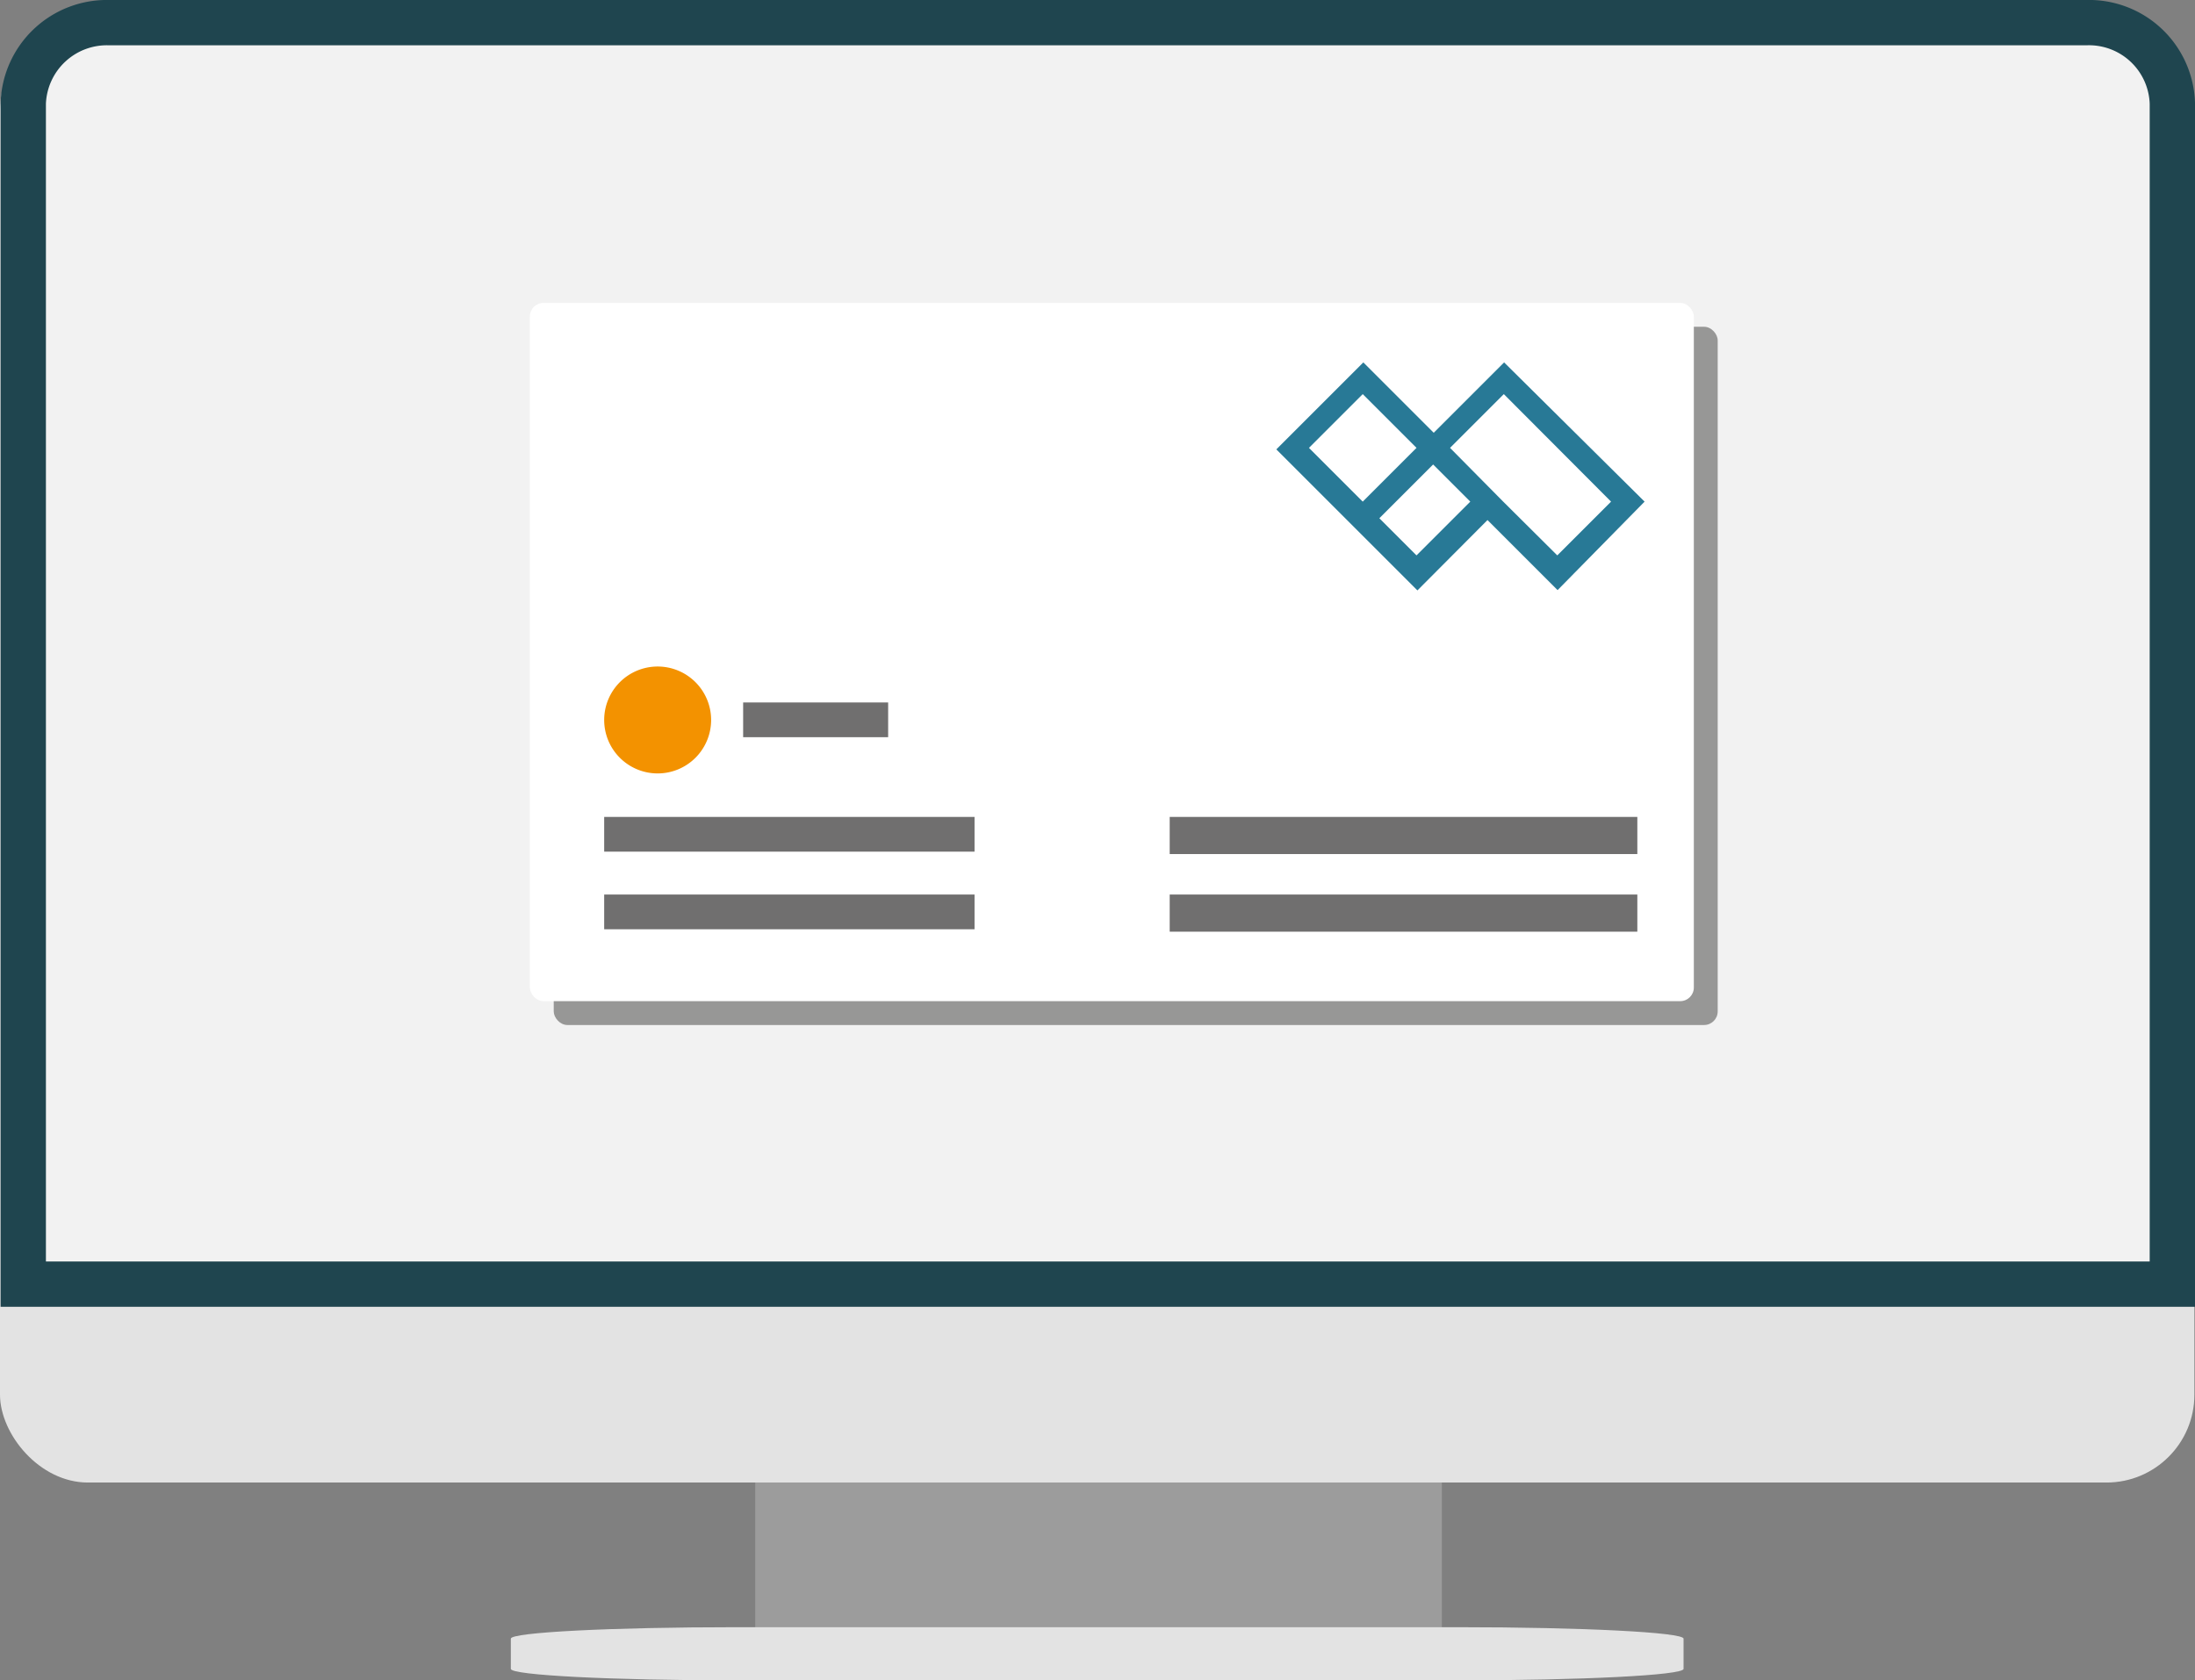
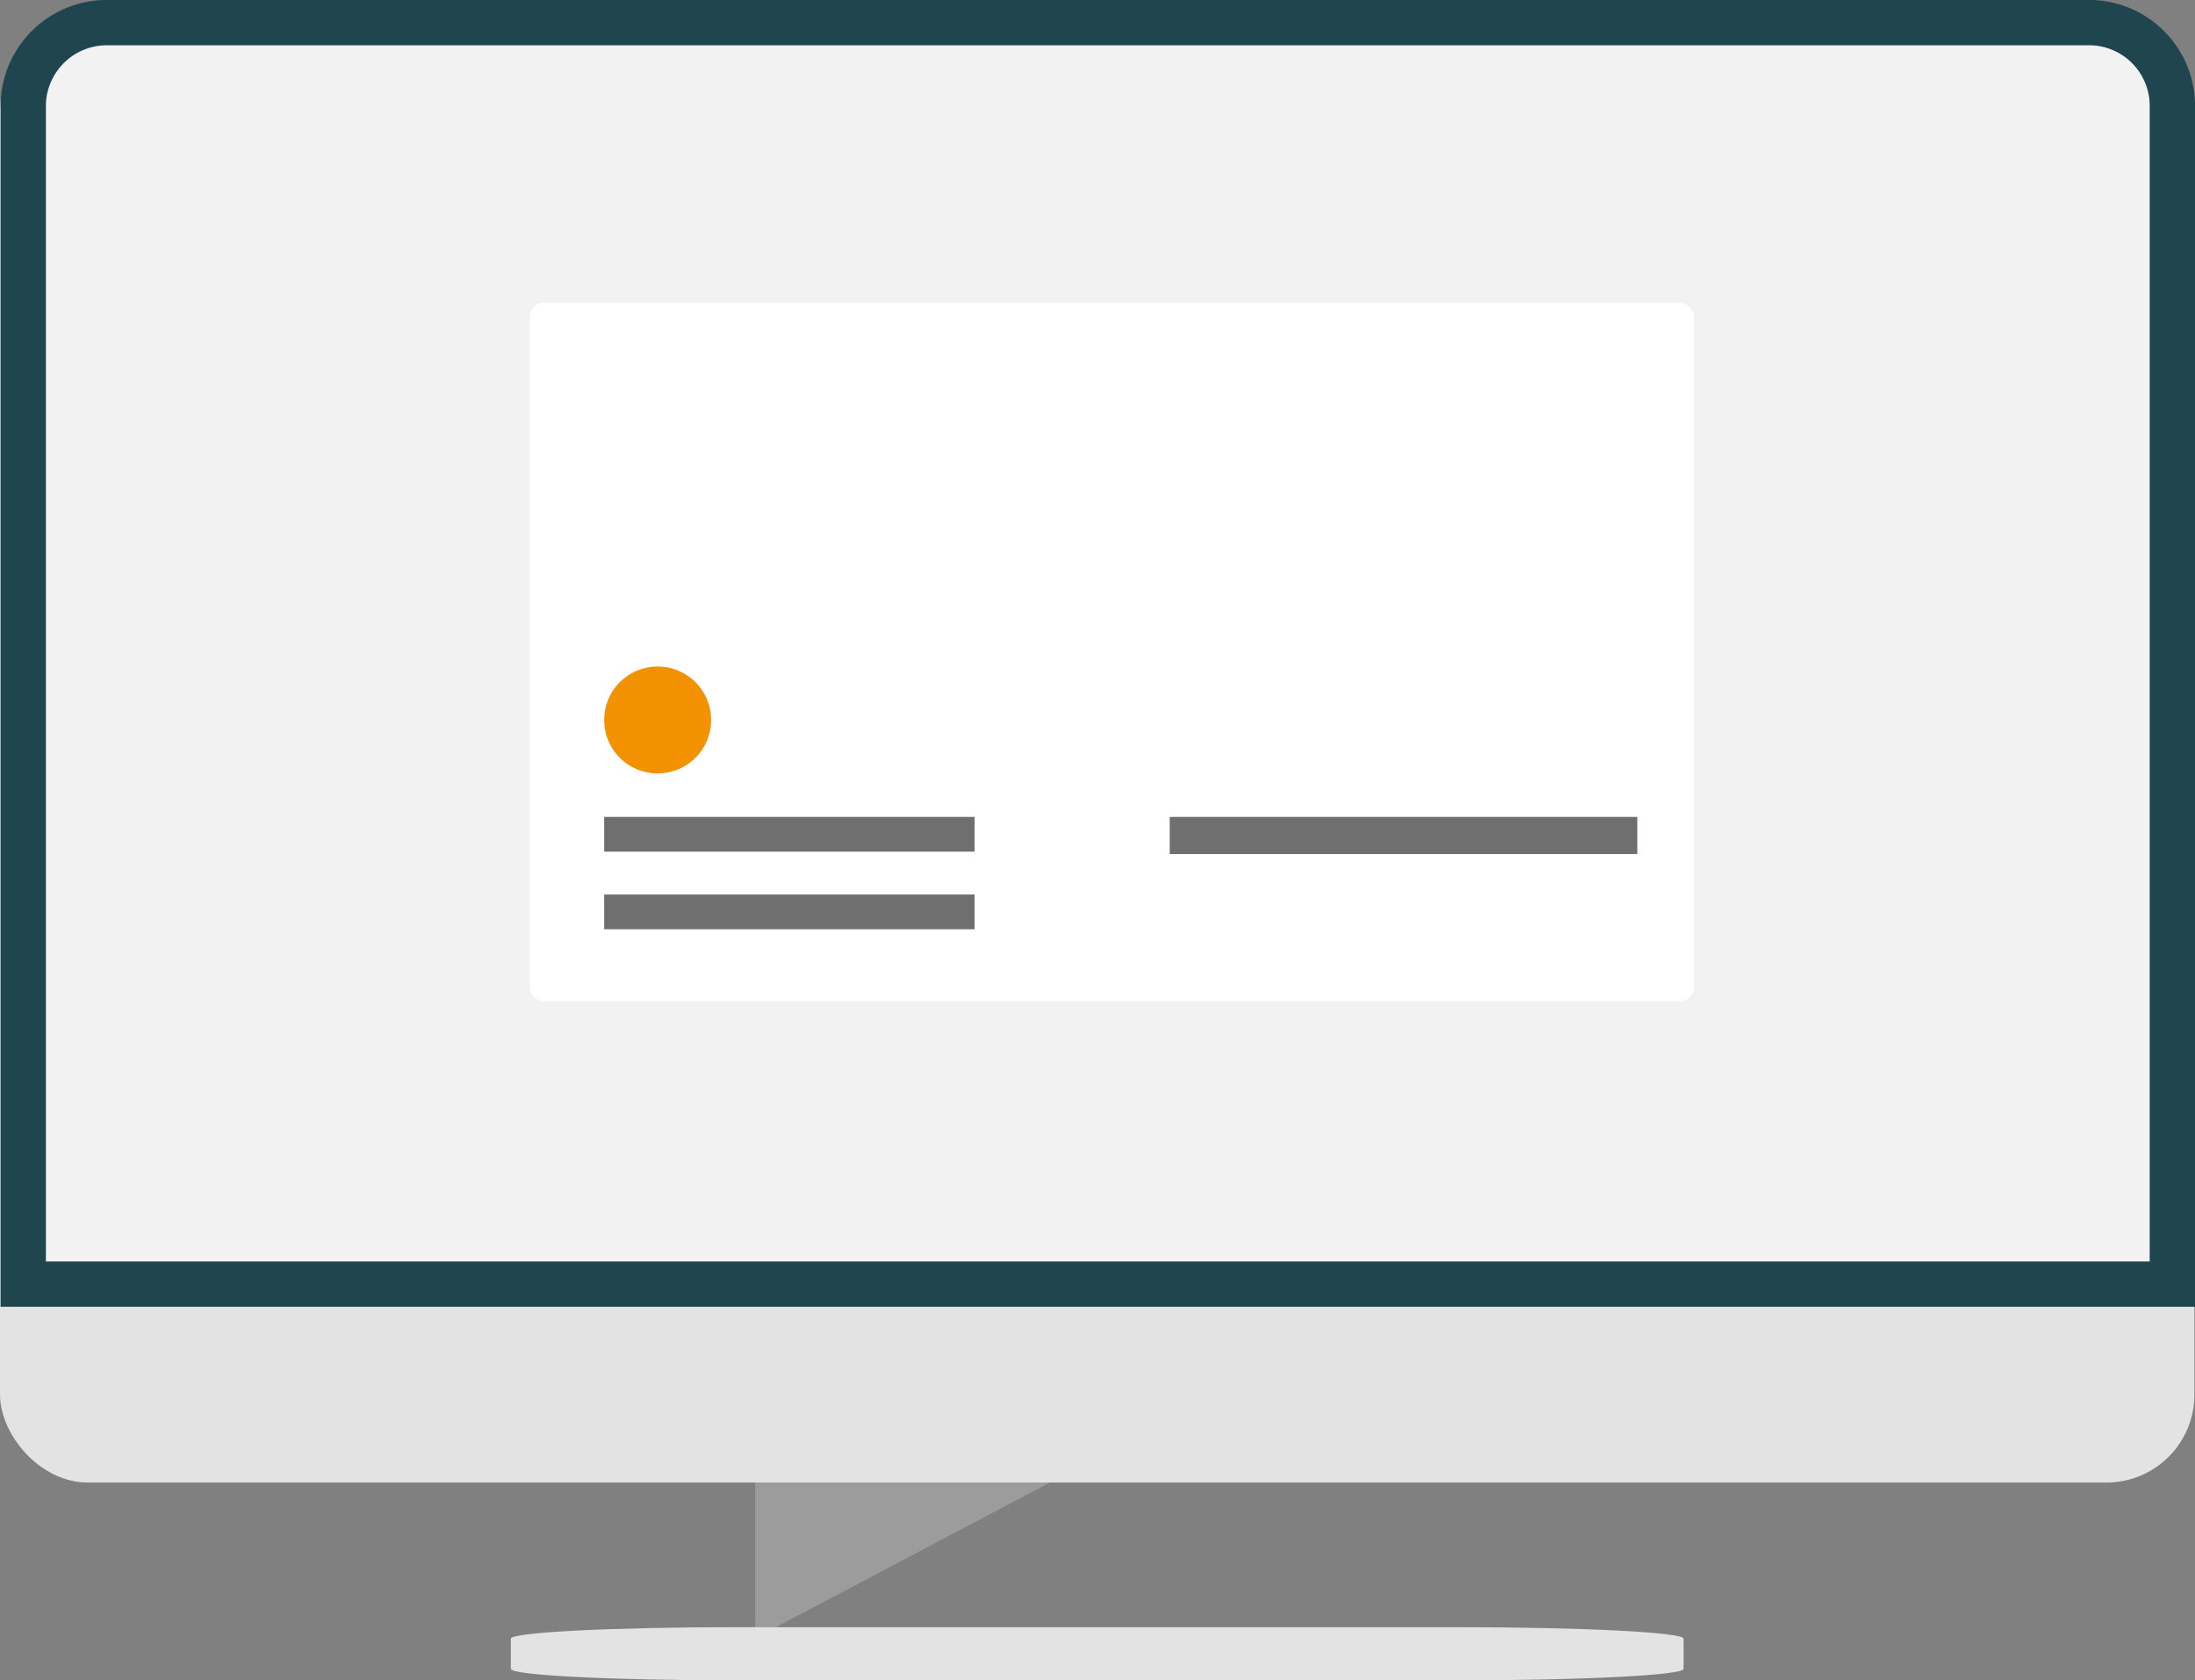
<svg xmlns="http://www.w3.org/2000/svg" viewBox="0 0 72.66 55.64">
  <rect x="0" y="0" width="72.66" height="55.64" fill="#808080" stroke="none" />
  <defs>
    <style>.cls-1{fill:#9c9c9c;}.cls-2{fill:#e3e3e3;}.cls-3{fill:#f2f2f2;stroke:#1f454f;stroke-width:1.5px;}.cls-4{fill:#979796;}.cls-5{fill:#fff;}.cls-6{fill:#706f6f;}.cls-7{fill:#f39200;fill-rule:evenodd;}.cls-8{fill:#287996;}</style>
  </defs>
  <g id="レイヤー_2" data-name="レイヤー 2">
    <g id="_饑1" data-name="ﾑ饑1">
-       <path class="cls-1" d="M25,54.24v-12a4.37,4.37,0,0,1,4.37-4.36h14a4.36,4.36,0,0,1,4.36,4.36v12Z" />
+       <path class="cls-1" d="M25,54.24v-12a4.37,4.37,0,0,1,4.37-4.36h14a4.36,4.36,0,0,1,4.36,4.36Z" />
      <path class="cls-2" d="M55.73,55.26c0,.21-3.35.38-7.47.38H24.38c-4.13,0-7.47-.17-7.47-.38v-1c0-.21,3.34-.38,7.47-.38H48.26c4.12,0,7.47.17,7.47.38Z" />
      <rect class="cls-2" y="0.75" width="72.64" height="48.34" rx="2.91" />
      <path class="cls-3" d="M69.06.75H3.62A2.77,2.77,0,0,0,.77,3.42v39.1H71.91V3.42A2.76,2.76,0,0,0,69.06.75Z" />
-       <rect class="cls-4" x="18.33" y="10.82" width="38.53" height="23.12" rx="0.45" />
      <rect class="cls-5" x="17.54" y="10.03" width="38.53" height="23.12" rx="0.45" />
      <rect class="cls-6" x="38.72" y="27.05" width="15.48" height="1.23" />
-       <rect class="cls-6" x="38.72" y="29.62" width="15.48" height="1.23" />
-       <rect class="cls-6" x="24.6" y="23.26" width="4.8" height="1.15" />
      <rect class="cls-6" x="20" y="27.05" width="12.26" height="1.15" />
      <rect class="cls-6" x="20" y="29.62" width="12.26" height="1.15" />
      <path class="cls-7" d="M21.78,22.07A1.77,1.77,0,1,1,20,23.84,1.77,1.77,0,0,1,21.78,22.07Z" />
-       <path class="cls-8" d="M54.44,16.61,49.79,12l-2.33,2.33L45.13,12l-2.88,2.88,2.33,2.33h0l2.34,2.34,2.32-2.33,2.32,2.32Zm-7-1.23.06.06,1.17,1.17-1.78,1.78-1.23-1.23Zm-4.11-.55,1.78-1.78,1.78,1.78-1.78,1.78Zm6.43,1.78h0L48,14.83l1.78-1.78,3.55,3.56-1.78,1.78Z" />
    </g>
  </g>
</svg>